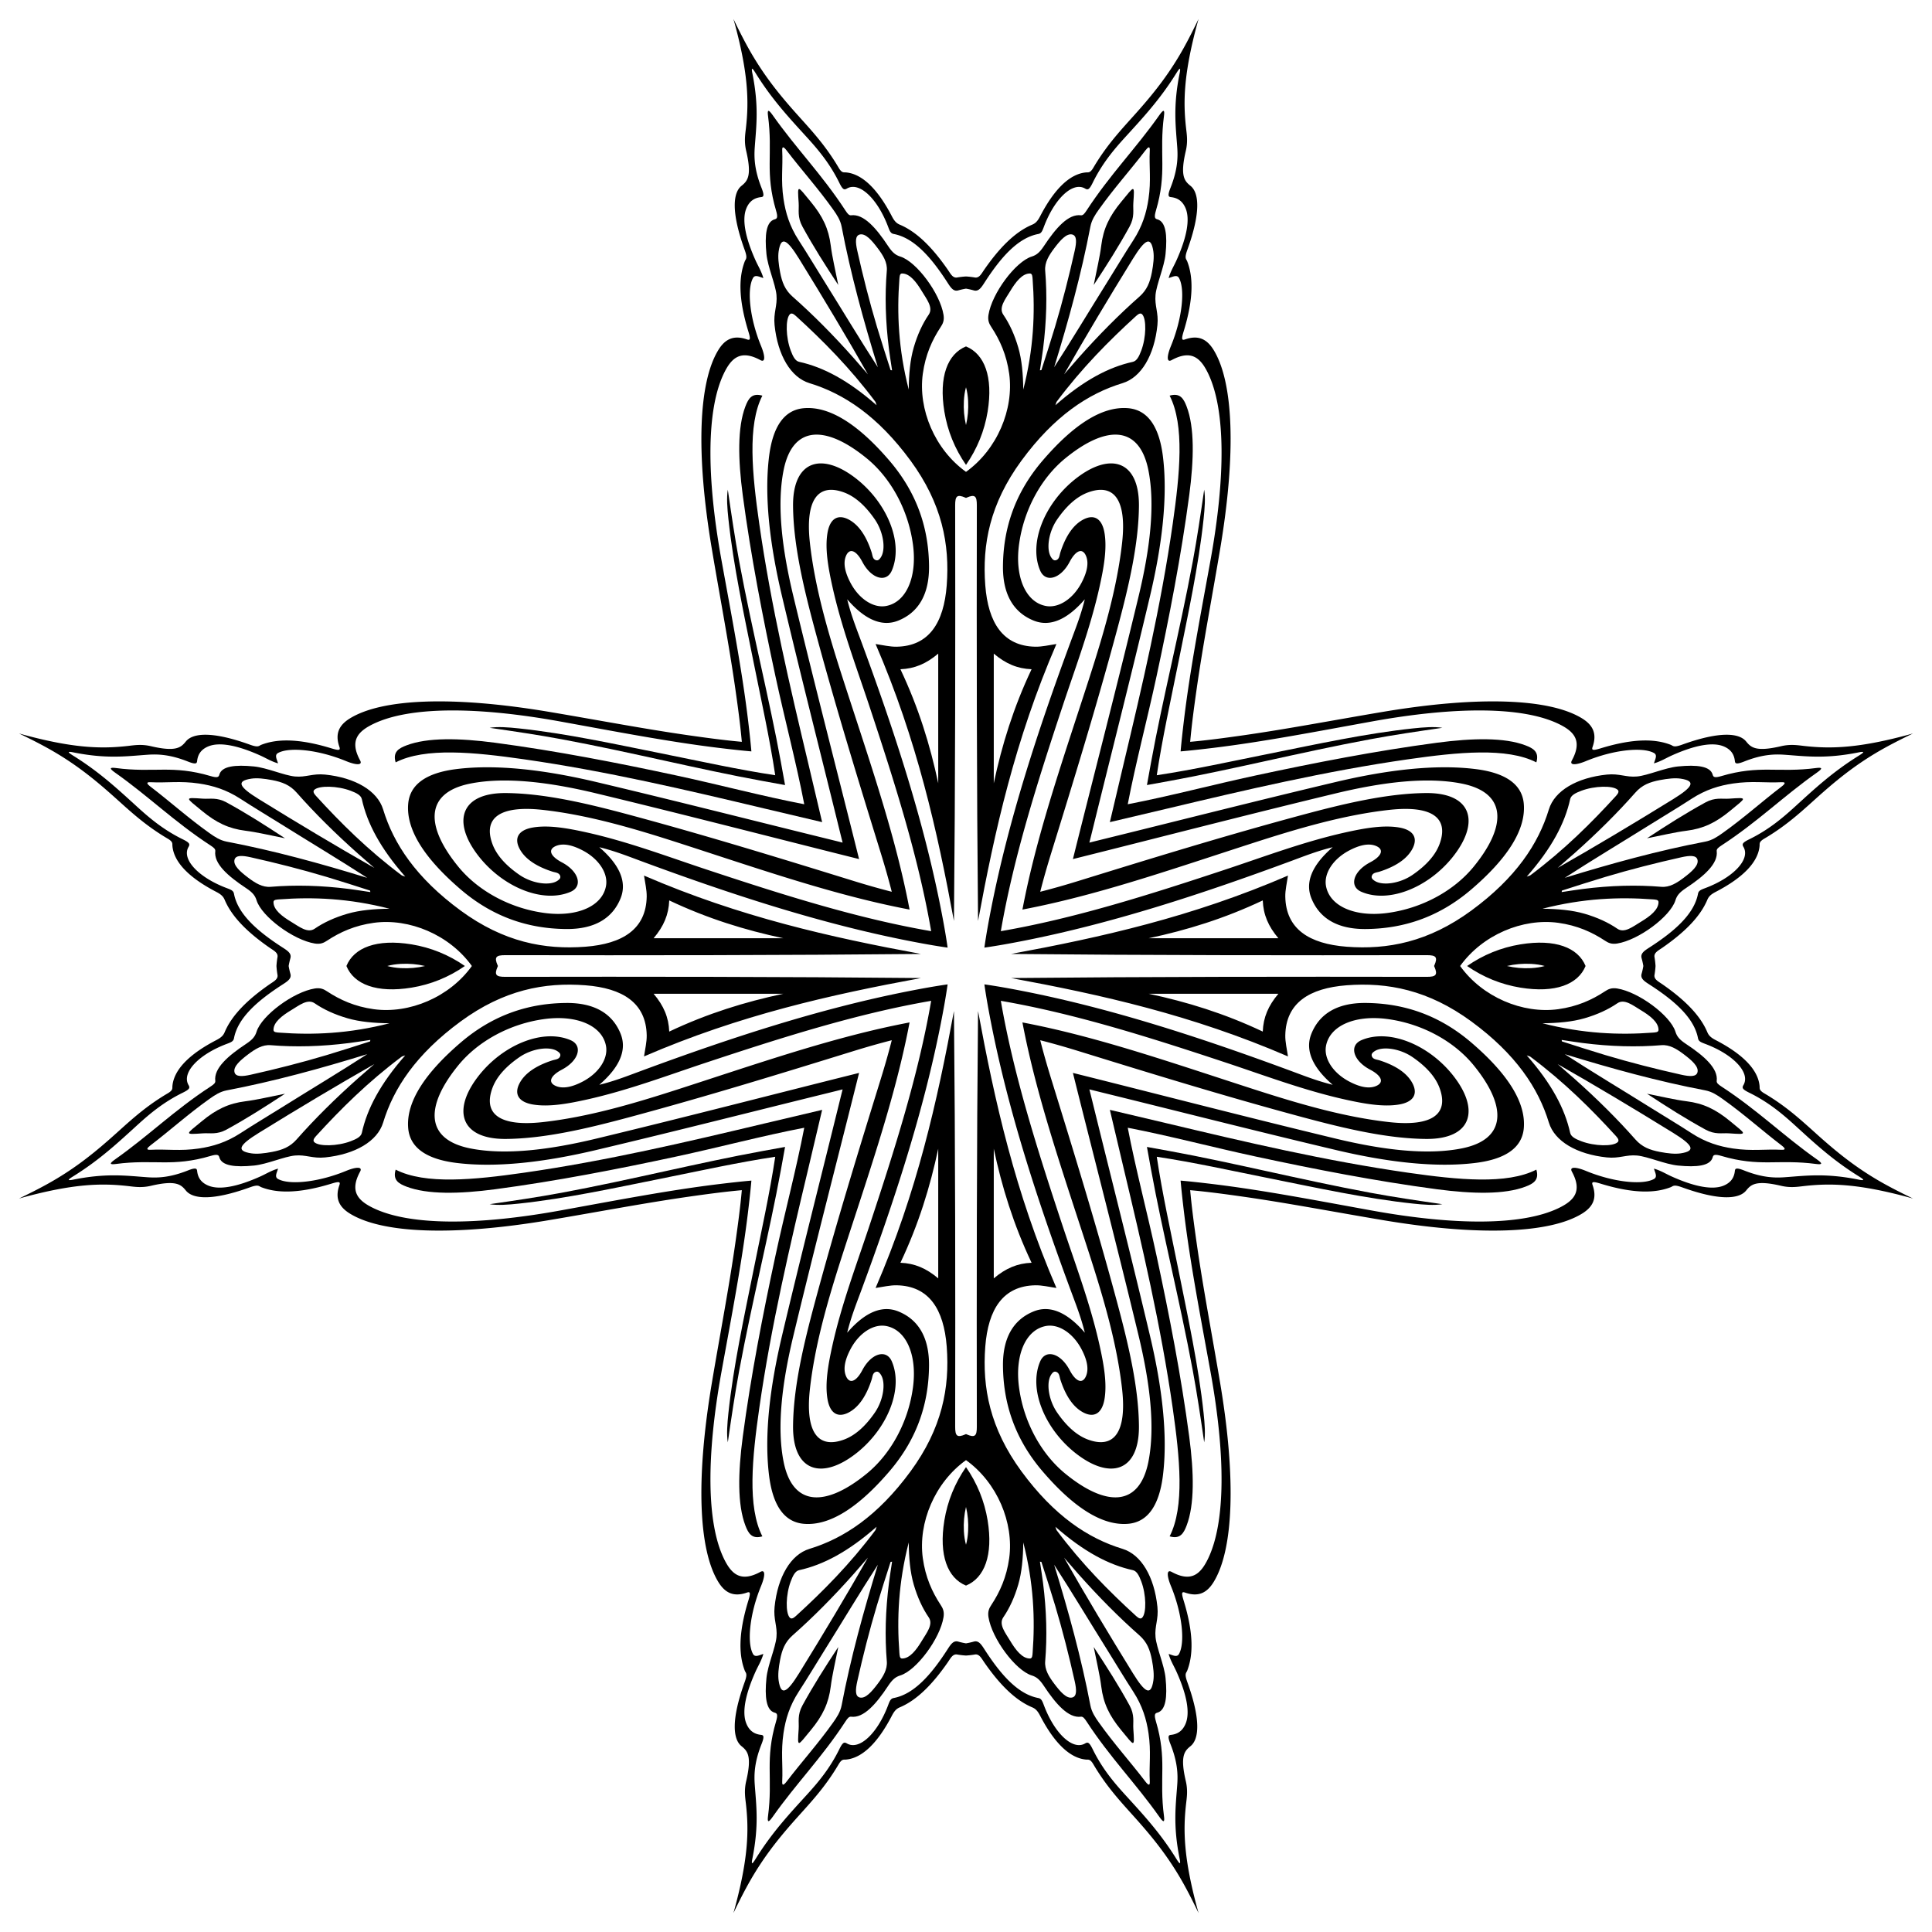
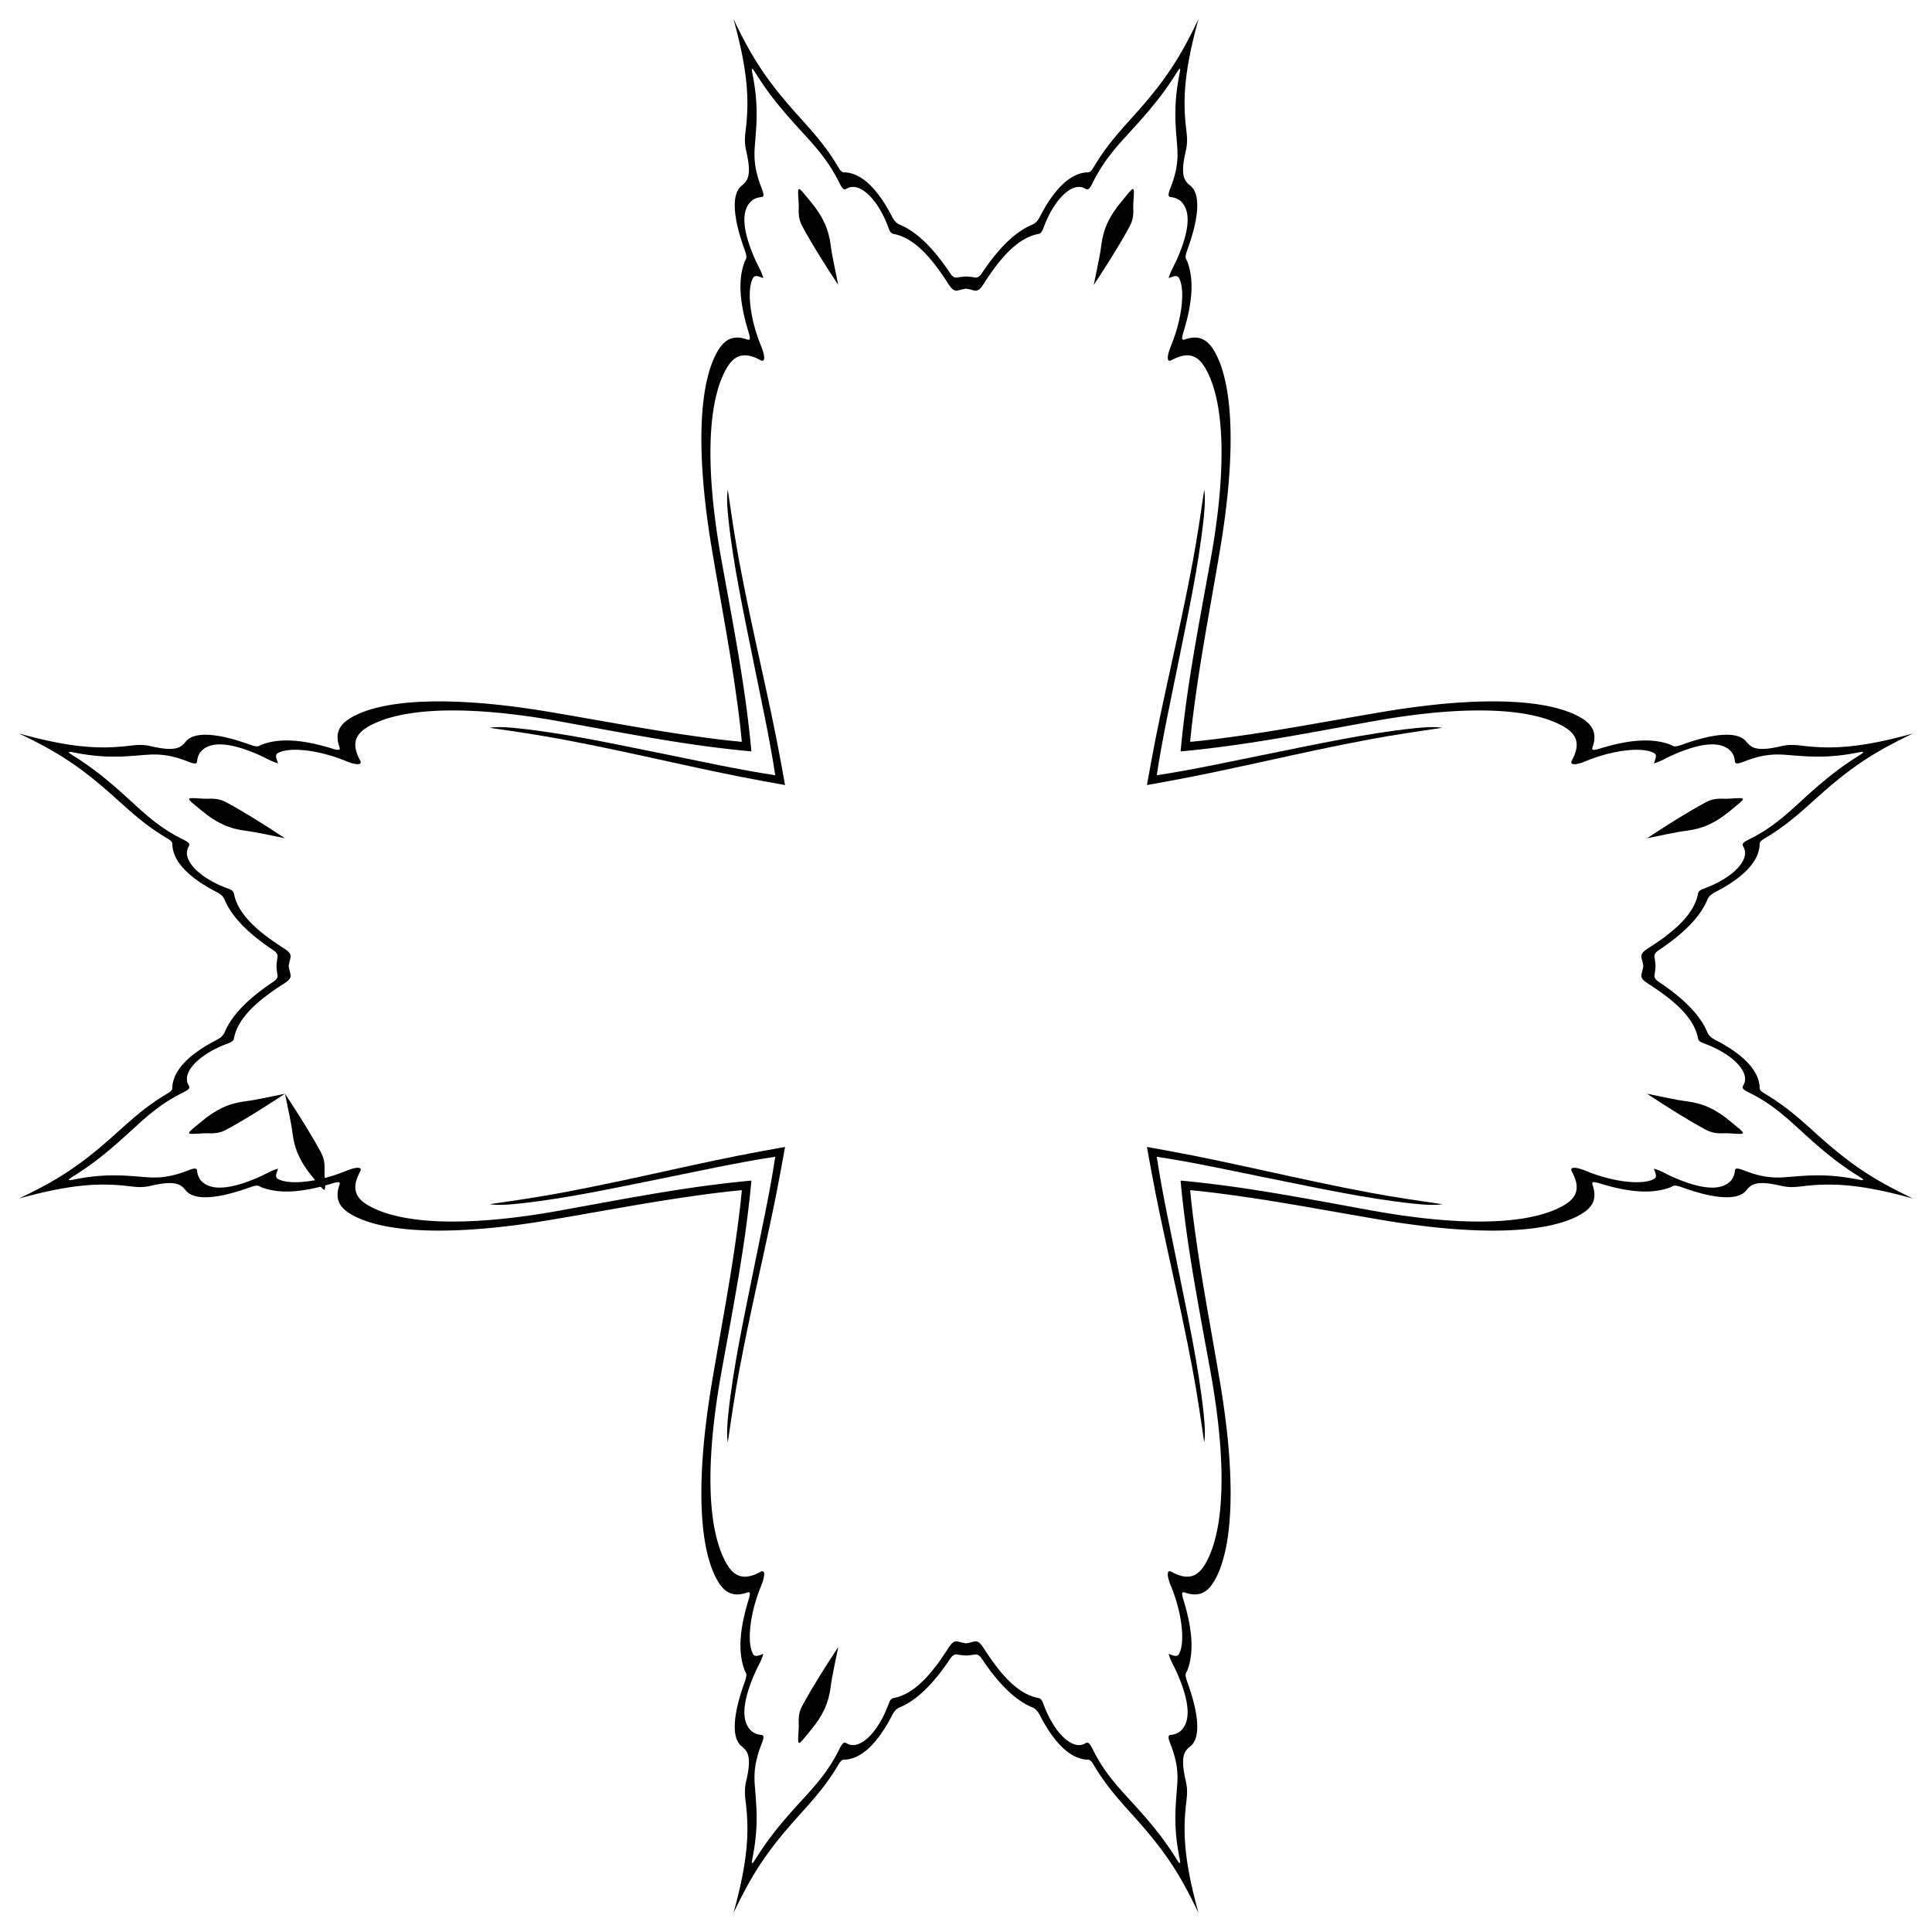
<svg xmlns="http://www.w3.org/2000/svg" viewBox="0 0 1632.099 1632.099">
  <path d="M626.672 626.672c-1.31-14.562-3.334-29.635-5.523-44.974-5.317-37.211-12.896-76.822-19.837-118.128-13.572-80.92-11.262-140.793 5.654-168.103 5.5-8.831 12.638-12.722 24.036-8.737 2.8.98 3.19-.232 1.205-6.683-8.851-28.802-7.862-46.751-3.049-59.238.829-2.135 2.576-2.335-.033-9.551-11.63-32.172-9.927-48.424-2.761-54.245 5.091-4.117 8.98-8.26 3.993-29.557-1.863-7.959-.813-13.983-.207-19.356 2.46-21.87 2.338-45.863-10.534-92.05 4.07 8.479 8.212 16.706 12.43 24.298 11.812 21.241 24.2 36.81 36.775 51.192 13.21 15.106 26.96 28.589 39.66 50.16 2.712 4.601 4.193 3.788 6.066 3.945 13.532 1.172 26.726 13.634 38.857 37.01 2.27 4.376 4.08 6.023 6.72 7.135 14.932 6.295 28.087 20.126 40.462 37.934 2.34 3.372 4.209 7.341 7.953 6.7 2.506-.43 5.01-.72 7.51-.874 2.502.154 5.005.444 7.511.874 3.745.641 5.613-3.328 7.953-6.7 12.376-17.808 25.53-31.639 40.462-37.934 2.64-1.112 4.451-2.759 6.72-7.134 12.132-23.377 25.326-35.84 38.858-37.01 1.872-.158 3.354.655 6.065-3.946 12.7-21.571 26.45-35.054 39.661-50.16 12.575-14.382 24.963-29.95 36.774-51.192 4.219-7.592 8.36-15.82 12.431-24.298-12.872 46.186-12.995 70.18-10.534 92.05.606 5.373 1.655 11.397-.207 19.356-4.988 21.297-1.099 25.44 3.993 29.557 7.165 5.821 8.869 22.073-2.761 54.245-2.61 7.216-.862 7.416-.033 9.551 4.813 12.487 5.802 30.436-3.05 59.238-1.984 6.451-1.593 7.663 1.206 6.683 11.398-3.985 18.535-.094 24.036 8.737 16.916 27.31 19.226 87.183 5.654 168.103-6.941 41.306-14.52 80.917-19.837 118.128-2.19 15.34-4.214 30.412-5.523 44.974 14.562-1.31 29.635-3.334 44.974-5.523 37.21-5.317 76.822-12.896 118.127-19.837 80.92-13.572 140.794-11.262 168.103 5.654 8.832 5.5 12.722 12.638 8.737 24.036-.98 2.8.233 3.19 6.684 1.205 28.802-8.851 46.75-7.862 59.238-3.049 2.135.829 2.334 2.576 9.55-.033 32.173-11.63 48.424-9.927 54.245-2.761 4.118 5.091 8.26 8.98 29.558 3.993 7.958-1.863 13.982-.813 19.356-.207 21.869 2.46 45.863 2.338 92.05-10.534-8.48 4.07-16.706 8.212-24.298 12.43-21.242 11.812-36.81 24.2-51.192 36.775-15.106 13.21-28.59 26.96-50.16 39.66-4.602 2.712-3.789 4.193-3.946 6.066-1.172 13.532-13.633 26.726-37.01 38.857-4.376 2.27-6.023 4.08-7.135 6.72-6.295 14.932-20.126 28.087-37.933 40.462-3.373 2.34-7.342 4.209-6.7 7.953.43 2.506.72 5.01.874 7.51a69.657 69.657 0 01-.875 7.511c-.64 3.745 3.328 5.613 6.7 7.953 17.808 12.376 31.639 25.53 37.934 40.462 1.112 2.64 2.76 4.451 7.135 6.72 23.377 12.132 35.839 25.326 37.01 38.858.157 1.872-.656 3.354 3.946 6.065 21.57 12.7 35.054 26.45 50.16 39.661 14.381 12.575 29.95 24.963 51.192 36.774 7.592 4.219 15.819 8.36 24.298 12.431-46.187-12.872-70.181-12.995-92.05-10.534-5.374.606-11.398 1.655-19.356-.207-21.298-4.988-25.44-1.099-29.558 3.993-5.82 7.165-22.072 8.869-54.245-2.761-7.216-2.61-7.415-.862-9.55-.033-12.487 4.813-30.436 5.802-59.238-3.05-6.452-1.984-7.663-1.593-6.684 1.206 3.985 11.398.095 18.535-8.737 24.036-27.31 16.916-87.182 19.226-168.103 5.654-41.305-6.941-80.916-14.52-118.127-19.837-15.34-2.19-30.412-4.214-44.974-5.523 1.31 14.562 3.334 29.635 5.523 44.974 5.317 37.21 12.896 76.822 19.837 118.127 13.572 80.92 11.262 140.794-5.654 168.103-5.5 8.832-12.638 12.722-24.036 8.737-2.8-.98-3.19.233-1.206 6.684 8.852 28.802 7.863 46.75 3.05 59.238-.83 2.135-2.576 2.334.033 9.55 11.63 32.173 9.926 48.424 2.761 54.245-5.092 4.118-8.98 8.26-3.993 29.558 1.862 7.958.813 13.982.207 19.356-2.46 21.869-2.338 45.863 10.534 92.05-4.07-8.48-8.212-16.706-12.43-24.298-11.812-21.242-24.2-36.81-36.775-51.192-13.21-15.106-26.96-28.59-39.661-50.16-2.71-4.602-4.193-3.789-6.065-3.946-13.532-1.172-26.726-13.633-38.857-37.01-2.27-4.376-4.08-6.023-6.72-7.135-14.932-6.295-28.087-20.126-40.463-37.933-2.34-3.373-4.208-7.342-7.953-6.7-2.506.43-5.01.72-7.51.874a69.66 69.66 0 01-7.51-.875c-3.745-.64-5.613 3.328-7.954 6.7-12.375 17.808-25.53 31.639-40.461 37.934-2.641 1.112-4.451 2.76-6.721 7.135-12.131 23.377-25.325 35.839-38.857 37.01-1.873.157-3.354-.656-6.065 3.946-12.7 21.57-26.45 35.054-39.661 50.16-12.575 14.381-24.963 29.95-36.774 51.192-4.22 7.592-8.361 15.819-12.431 24.298 12.872-46.187 12.995-70.181 10.534-92.05-.606-5.374-1.656-11.398.207-19.356 4.987-21.298 1.098-25.44-3.993-29.558-7.166-5.82-8.87-22.072 2.76-54.245 2.61-7.216.863-7.415.034-9.55-4.813-12.487-5.802-30.436 3.05-59.238 1.983-6.452 1.593-7.663-1.206-6.684-11.398 3.985-18.535.095-24.036-8.737-16.916-27.31-19.226-87.182-5.655-168.103 6.941-41.305 14.52-80.916 19.837-118.127 2.19-15.34 4.215-30.412 5.524-44.974-14.562 1.31-29.635 3.334-44.974 5.523-37.211 5.317-76.822 12.896-118.128 19.837-80.92 13.572-140.793 11.262-168.103-5.654-8.831-5.5-12.722-12.638-8.737-24.036.98-2.8-.232-3.19-6.683-1.206-28.802 8.852-46.751 7.863-59.238 3.05-2.135-.83-2.335-2.576-9.551.033-32.172 11.63-48.424 9.926-54.245 2.761-4.117-5.092-8.26-8.98-29.557-3.993-7.959 1.862-13.983.813-19.356.207-21.87-2.46-45.863-2.338-92.05 10.534 8.479-4.07 16.706-8.212 24.298-12.43 21.241-11.812 36.81-24.2 51.192-36.775 15.106-13.21 28.589-26.96 50.16-39.661 4.601-2.71 3.788-4.193 3.945-6.065 1.172-13.532 13.634-26.726 37.01-38.857 4.376-2.27 6.023-4.08 7.135-6.72 6.295-14.932 20.126-28.087 37.934-40.463 3.372-2.34 7.341-4.208 6.7-7.953-.43-2.506-.72-5.01-.874-7.51.154-2.501.444-5.004.874-7.51.641-3.745-3.328-5.613-6.7-7.954-17.808-12.375-31.639-25.53-37.934-40.461-1.112-2.641-2.759-4.451-7.134-6.721-23.377-12.131-35.84-25.325-37.01-38.857-.158-1.873.655-3.354-3.946-6.065-21.571-12.7-35.054-26.45-50.16-39.661-14.382-12.575-29.95-24.963-51.192-36.774-7.592-4.22-15.82-8.361-24.298-12.431 46.186 12.872 70.18 12.995 92.05 10.534 5.373-.606 11.397-1.656 19.356.207 21.297 4.987 25.44 1.098 29.557-3.993 5.821-7.166 22.073-8.87 54.245 2.76 7.216 2.61 7.416.863 9.551.034 12.487-4.813 30.436-5.802 59.238 3.05 6.451 1.983 7.663 1.593 6.683-1.206-3.985-11.398-.094-18.535 8.737-24.036 27.31-16.916 87.183-19.226 168.103-5.655 41.306 6.941 80.917 14.52 118.128 19.837 15.34 2.19 30.412 4.214 44.974 5.524zM816.05 243.847a60.424 60.424 0 00-6.571 1.471c-4.1 1.16-6.363-2.41-9.17-6.765-13.717-21.269-28.178-37.64-45.302-40.888-2.47-.468-3.3-2.185-4.638-5.786-8.905-23.89-24.335-38.678-34.857-32.636-2.3 1.33-3.521 1.202-6.456-4.779-7.935-16.161-17.558-27.661-27.342-38.409-14.695-16.134-29.131-31.5-42.927-53.556-2.171-3.474-4.578-7.403-3.234-.716 5.695 28.31 3.322 44.661 2.036 62.798-.623 8.823-.227 19.097 5.726 34.12 2.838 7.16 1.438 7.615-.52 7.839-5.332.613-9.714 3.147-12.343 9.637-3.624 9.01-1.203 23.796 7.901 43.97 2.147 4.749 4.98 9.208 6.506 14.747-3.6-1.062-6.99-3.145-8.733-.032-5.297 9.562-2.803 34.102 6.822 57.475 3.452 8.377 3.78 14.25-.616 11.866-16.858-9.159-24.629-1.608-30.885 11.406-14.646 30.62-14.738 87.013-1.968 157.538 8.555 47.167 17.224 92.04 22.33 134.17 1.12 9.255 2.165 18.434 2.952 27.444-9.01-.787-18.19-1.833-27.443-2.952-42.13-5.106-87.004-13.775-134.17-22.33-70.526-12.77-126.919-12.678-157.54 1.968-13.013 6.256-20.564 14.026-11.404 30.885 2.383 4.396-3.49 4.068-11.867.616-23.373-9.625-47.913-12.12-57.475-6.822-3.113 1.744-1.03 5.133.032 8.733-5.54-1.527-9.998-4.36-14.747-6.506-20.174-9.104-34.96-11.525-43.97-7.902-6.49 2.63-9.024 7.011-9.637 12.343-.224 1.958-.679 3.359-7.84.52-15.022-5.952-25.296-6.348-34.12-5.726-18.136 1.287-34.488 3.66-62.797-2.035-6.687-1.345-2.757 1.062.716 3.234 22.055 13.795 37.423 28.232 53.557 42.926 10.747 9.785 22.247 19.408 38.409 27.343 5.98 2.935 6.109 4.156 4.779 6.456-6.043 10.522 8.745 25.952 32.635 34.856 3.6 1.34 5.318 2.168 5.786 4.64 3.249 17.123 19.62 31.584 40.888 45.3 4.356 2.808 7.924 5.071 6.765 9.17a60.4 60.4 0 00-1.47 6.571 60.42 60.42 0 001.47 6.571c1.16 4.1-2.41 6.363-6.765 9.17-21.269 13.717-37.639 28.178-40.888 45.302-.468 2.471-2.185 3.3-5.786 4.639-23.89 8.904-38.678 24.334-32.635 34.856 1.33 2.3 1.2 3.521-4.78 6.456-16.161 7.935-27.661 17.558-38.408 27.343-16.134 14.694-31.502 29.13-53.557 42.926-3.473 2.172-7.403 4.579-.716 3.234 28.31-5.695 44.661-3.322 62.798-2.035 8.823.622 19.097.226 34.12-5.727 7.16-2.838 7.615-1.437 7.839.521.613 5.332 3.148 9.713 9.637 12.343 9.01 3.623 23.796 1.202 43.97-7.902 4.749-2.147 9.208-4.98 14.747-6.506-1.062 3.6-3.145 6.99-.032 8.733 9.562 5.298 34.102 2.803 57.475-6.822 8.377-3.452 14.25-3.78 11.867.616-9.16 16.859-1.61 24.629 11.405 30.885 30.62 14.646 87.013 14.739 157.539 1.968 47.166-8.555 92.04-17.224 134.17-22.33 9.254-1.119 18.433-2.164 27.443-2.952-.787 9.01-1.833 18.19-2.952 27.444-5.106 42.13-13.775 87.004-22.33 134.17-12.77 70.525-12.678 126.918 1.968 157.538 6.256 13.015 14.027 20.565 30.885 11.406 4.396-2.383 4.068 3.49.616 11.867-9.625 23.372-12.12 47.913-6.822 57.474 1.744 3.113 5.133 1.03 8.733-.032-1.526 5.54-4.36 9.999-6.506 14.747-9.104 20.174-11.525 34.96-7.901 43.97 2.629 6.49 7.01 9.024 12.342 9.637 1.959.224 3.359.679.521 7.84-5.953 15.023-6.349 25.296-5.726 34.12 1.286 18.136 3.659 34.488-2.036 62.797-1.344 6.688 1.063 2.758 3.234-.716 13.796-22.055 28.232-37.422 42.926-53.556 9.785-10.748 19.408-22.247 27.343-38.41 2.935-5.98 4.156-6.109 6.456-4.778 10.522 6.042 25.952-8.746 34.857-32.636 1.339-3.6 2.167-5.318 4.638-5.786 17.124-3.249 31.585-19.62 45.302-40.888 2.807-4.356 5.07-7.924 9.17-6.765a60.4 60.4 0 006.57 1.471 60.397 60.397 0 006.572-1.47c4.1-1.16 6.362 2.408 9.17 6.764 13.716 21.269 28.177 37.64 45.301 40.888 2.471.468 3.3 2.185 4.639 5.786 8.904 23.89 24.334 38.678 34.856 32.636 2.3-1.33 3.521-1.201 6.456 4.779 7.935 16.162 17.559 27.661 27.343 38.409 14.695 16.134 29.13 31.5 42.926 53.556 2.172 3.474 4.579 7.404 3.234.716-5.695-28.309-3.322-44.66-2.035-62.797.622-8.824.226-19.098-5.727-34.12-2.838-7.161-1.437-7.616.521-7.84 5.332-.613 9.714-3.147 12.343-9.637 3.623-9.01 1.202-23.796-7.902-43.97-2.146-4.748-4.98-9.208-6.506-14.747 3.6 1.062 6.99 3.145 8.734.032 5.297-9.562 2.802-34.102-6.823-57.474-3.451-8.378-3.78-14.25.616-11.867 16.859 9.16 24.63 1.609 30.885-11.406 14.646-30.62 14.739-87.013 1.968-157.538-8.555-47.166-17.223-92.04-22.33-134.17-1.119-9.254-2.164-18.434-2.952-27.444 9.01.788 18.19 1.833 27.444 2.953 42.13 5.105 87.004 13.774 134.17 22.329 70.526 12.77 126.918 12.678 157.539-1.968 13.014-6.256 20.564-14.026 11.405-30.885-2.383-4.396 3.49-4.068 11.867-.616 23.372 9.625 47.913 12.12 57.474 6.822 3.113-1.744 1.03-5.133-.032-8.733 5.54 1.527 9.999 4.36 14.747 6.506 20.174 9.104 34.96 11.525 43.97 7.902 6.49-2.63 9.024-7.011 9.637-12.343.224-1.958.679-3.359 7.84-.52 15.023 5.952 25.296 6.348 34.12 5.726 18.136-1.287 34.488-3.66 62.797 2.035 6.688 1.345 2.758-1.062-.716-3.234-22.055-13.795-37.422-28.232-53.556-42.926-10.748-9.785-22.247-19.408-38.41-27.343-5.98-2.935-6.109-4.156-4.778-6.456 6.043-10.522-8.746-25.952-32.636-34.856-3.6-1.34-5.318-2.168-5.786-4.64-3.249-17.123-19.619-31.584-40.888-45.3-4.355-2.808-7.924-5.07-6.765-9.17a60.397 60.397 0 001.471-6.572 60.4 60.4 0 00-1.47-6.57c-1.16-4.1 2.409-6.363 6.764-9.17 21.27-13.717 37.64-28.178 40.888-45.302.468-2.47 2.186-3.3 5.786-4.639 23.89-8.904 38.678-24.334 32.636-34.856-1.33-2.3-1.201-3.521 4.779-6.456 16.162-7.935 27.661-17.558 38.409-27.343 16.134-14.694 31.501-29.13 53.556-42.926 3.474-2.172 7.404-4.579.716-3.234-28.309 5.695-44.66 3.322-62.797 2.035-8.824-.622-19.097-.226-34.12 5.727-7.161 2.838-7.616 1.437-7.84-.52-.613-5.333-3.147-9.714-9.637-12.344-9.01-3.623-23.796-1.202-43.97 7.902-4.748 2.147-9.207 4.98-14.747 6.506 1.062-3.6 3.145-6.99.032-8.733-9.561-5.298-34.102-2.803-57.474 6.822-8.378 3.452-14.25 3.78-11.867-.616 9.16-16.859 1.609-24.629-11.405-30.885-30.62-14.646-87.013-14.738-157.54-1.968-47.165 8.555-92.04 17.224-134.17 22.33-9.253 1.119-18.433 2.164-27.443 2.952.788-9.01 1.833-18.19 2.953-27.443 5.106-42.13 13.774-87.004 22.33-134.17 12.77-70.526 12.678-126.919-1.969-157.54-6.256-13.013-14.026-20.564-30.885-11.405-4.396 2.384-4.067-3.489-.616-11.866 9.625-23.373 12.12-47.913 6.823-57.475-1.745-3.113-5.134-1.03-8.734.032 1.527-5.54 4.36-9.998 6.506-14.747 9.104-20.174 11.526-34.96 7.902-43.97-2.63-6.49-7.011-9.024-12.343-9.637-1.958-.224-3.358-.679-.52-7.84 5.952-15.022 6.348-25.296 5.726-34.12-1.287-18.136-3.66-34.488 2.035-62.797 1.345-6.687-1.062-2.758-3.234.716-13.795 22.055-28.231 37.422-42.926 53.556-9.784 10.748-19.408 22.247-27.343 38.41-2.935 5.98-4.156 6.109-6.456 4.778-10.522-6.042-25.952 8.746-34.856 32.636-1.34 3.6-2.168 5.318-4.639 5.786-17.124 3.249-31.585 19.62-45.301 40.888-2.808 4.356-5.07 7.924-9.17 6.765a60.42 60.42 0 00-6.571-1.47z" />
-   <path d="M1211.472 816.05l.153-.345c3.217-7.28 1.403-8.821-6.397-8.811-117.112.195-234.121.132-351.15-1.025 76.042-14.044 152.962-31.197 233.97-66.202-.913 6.184-2.358 12.175-2.27 17.759.489 27.453 20.295 39.898 51.807 42.338 34.637 2.64 68.976-3.902 105.335-30.521 37.772-27.726 56.701-56.482 65.523-85.467 4.82-15.792 23.575-26.81 49.024-29.438 10.587-1.077 16.2 2.472 25.49 1.606 9.151-.872 23.549-7.368 34.568-8.47 16.046-1.585 27.357-.281 29.316 7.015.527 1.978 1.63 2.816 7.506 1.067 15.72-4.678 28.102-5.423 39.586-5.366 12.71.065 24.71.684 40.163-1.377 5.77-.769 5.58.488.76 3.883-28.3 19.926-49.918 41.514-80.614 61.525-2.755 1.795-4.226 3.07-4.009 4.78 1.324 10.478-10.44 20.965-25.987 31.235-5.572 3.681-7.645 6.322-8.907 10.377-4.28 13.635-31.112 33.58-49.274 36.464-4.886.764-7.618-.698-10.272-2.447-10.897-7.18-23.372-12.844-39.467-15.07-30.026-4.093-63.97 10.162-82.85 36.49 18.88 26.328 52.824 40.582 82.85 36.489 16.095-2.226 28.57-7.89 39.467-15.07 2.654-1.749 5.386-3.21 10.272-2.447 18.162 2.885 44.995 22.83 49.274 36.465 1.262 4.054 3.335 6.695 8.907 10.376 15.547 10.27 27.31 20.758 25.987 31.235-.217 1.71 1.254 2.985 4.01 4.78 30.695 20.012 52.312 41.6 80.614 61.526 4.82 3.394 5.008 4.65-.761 3.882-15.452-2.06-27.453-1.441-40.163-1.376-11.484.056-23.865-.688-39.586-5.367-5.876-1.748-6.98-.91-7.506 1.068-1.96 7.295-13.27 8.6-29.316 7.014-11.019-1.102-25.417-7.597-34.568-8.47-9.29-.866-14.903 2.684-25.49 1.606-25.45-2.628-44.204-13.646-49.024-29.437-8.822-28.986-27.75-57.742-65.522-85.467-36.36-26.62-70.699-33.162-105.336-30.522-31.512 2.44-51.318 14.886-51.807 42.339-.088 5.584 1.357 11.575 2.27 17.758-81.008-35.005-157.928-52.157-233.97-66.202 117.029-1.156 234.038-1.22 351.15-1.024 7.8.01 9.614-1.53 6.397-8.811l-.153-.345zM816.05 1211.472l.344.153c7.281 3.217 8.822 1.403 8.812-6.397-.195-117.112-.133-234.121 1.024-351.15 14.045 76.042 31.197 152.962 66.202 233.97-6.184-.913-12.175-2.358-17.758-2.27-27.453.489-39.899 20.295-42.339 51.807-2.64 34.637 3.902 68.976 30.522 105.335 27.725 37.772 56.481 56.701 85.467 65.523 15.79 4.82 26.81 23.575 29.437 49.024 1.077 10.587-2.472 16.2-1.605 25.49.872 9.151 7.367 23.549 8.47 34.568 1.584 16.046.28 27.357-7.016 29.316-1.978.527-2.816 1.63-1.067 7.506 4.679 15.72 5.423 28.102 5.367 39.586-.065 12.71-.685 24.71 1.376 40.163.769 5.77-.488 5.58-3.882.76-19.927-28.3-41.514-49.918-61.525-80.614-1.796-2.755-3.072-4.226-4.782-4.009-10.476 1.324-20.963-10.44-31.234-25.987-3.68-5.572-6.322-7.645-10.377-8.907-13.635-4.28-33.58-31.112-36.464-49.274-.763-4.886.698-7.618 2.448-10.272 7.179-10.897 12.843-23.372 15.068-39.467 4.094-30.026-10.16-63.97-36.488-82.85-26.328 18.88-40.583 52.824-36.49 82.85 2.226 16.095 7.89 28.57 15.07 39.467 1.749 2.654 3.21 5.386 2.447 10.272-2.884 18.162-22.83 44.995-36.464 49.274-4.055 1.262-6.696 3.335-10.377 8.907-10.27 15.547-20.757 27.31-31.234 25.987-1.71-.217-2.986 1.254-4.781 4.01-20.011 30.695-41.6 52.312-61.525 80.614-3.395 4.82-4.652 5.008-3.883-.761 2.06-15.452 1.442-27.453 1.376-40.163-.056-11.484.688-23.865 5.367-39.586 1.749-5.876.911-6.98-1.067-7.506-7.296-1.96-8.6-13.27-7.015-29.316 1.102-11.019 7.598-25.417 8.47-34.568.866-9.29-2.683-14.903-1.606-25.49 2.628-25.45 13.646-44.204 29.437-49.024 28.986-8.822 57.742-27.75 85.467-65.522 26.62-36.36 33.163-70.699 30.522-105.336-2.44-31.512-14.886-51.318-42.338-51.807-5.584-.088-11.575 1.357-17.76 2.27 35.006-81.008 52.159-157.928 66.203-233.97 1.157 117.029 1.22 234.038 1.024 351.15-.01 7.8 1.531 9.614 8.812 6.397l.345-.153zM420.627 816.05c-.05.115-.102.23-.153.344-3.217 7.281-1.402 8.822 6.398 8.812 117.112-.195 234.12-.133 351.15 1.024-76.042 14.045-152.963 31.197-233.97 66.202.913-6.184 2.358-12.175 2.27-17.758-.49-27.453-20.295-39.899-51.808-42.339-34.636-2.64-68.976 3.902-105.335 30.522-37.772 27.725-56.7 56.481-65.522 85.467-4.82 15.79-23.575 26.81-49.024 29.437-10.588 1.077-16.2-2.472-25.49-1.605-9.152.872-23.55 7.367-34.568 8.47-16.047 1.584-27.357.28-29.316-7.016-.527-1.978-1.63-2.816-7.507-1.067-15.72 4.679-28.102 5.423-39.585 5.367-12.71-.065-24.711-.685-40.164 1.376-5.769.769-5.58-.488-.76-3.882 28.301-19.927 49.919-41.514 80.614-61.525 2.756-1.796 4.227-3.072 4.01-4.782-1.324-10.476 10.44-20.963 25.987-31.234 5.571-3.68 7.644-6.322 8.906-10.377 4.28-13.635 31.112-33.58 49.275-36.464 4.886-.763 7.618.698 10.272 2.448 10.896 7.179 23.372 12.843 39.467 15.068 30.026 4.094 63.97-10.16 82.849-36.488-18.879-26.328-52.823-40.583-82.85-36.49-16.094 2.226-28.57 7.89-39.466 15.07-2.654 1.749-5.386 3.21-10.272 2.447-18.163-2.884-44.995-22.83-49.275-36.464-1.262-4.055-3.335-6.696-8.906-10.377-15.547-10.27-27.311-20.757-25.988-31.234.218-1.71-1.253-2.986-4.01-4.781-30.694-20.011-52.312-41.6-80.613-61.525-4.82-3.395-5.009-4.652.76-3.883 15.453 2.06 27.454 1.442 40.164 1.376 11.483-.056 23.865.688 39.585 5.367 5.877 1.749 6.98.911 7.507-1.067 1.959-7.296 13.27-8.6 29.316-7.015 11.019 1.102 25.416 7.598 34.567 8.47 9.29.866 14.903-2.683 25.49-1.606 25.45 2.628 44.205 13.646 49.025 29.437 8.821 28.986 27.75 57.742 65.522 85.467 36.36 26.62 70.698 33.163 105.335 30.522 31.513-2.44 51.318-14.886 51.807-42.338.089-5.584-1.356-11.575-2.27-17.76 81.009 35.006 157.929 52.159 233.971 66.203-117.03 1.157-234.038 1.22-351.15 1.024-7.8-.01-9.615 1.531-6.397 8.812l.152.345zM816.05 420.627l-.345-.153c-7.28-3.217-8.821-1.402-8.811 6.398.195 117.112.132 234.12-1.025 351.15-14.044-76.042-31.197-152.963-66.202-233.97 6.184.913 12.175 2.358 17.759 2.27 27.453-.49 39.898-20.295 42.338-51.808 2.64-34.636-3.902-68.976-30.521-105.335-27.726-37.772-56.482-56.7-85.467-65.522-15.792-4.82-26.81-23.575-29.438-49.024-1.077-10.588 2.472-16.2 1.606-25.49-.872-9.152-7.368-23.55-8.47-34.568-1.585-16.047-.281-27.357 7.015-29.316 1.978-.527 2.816-1.63 1.067-7.507-4.678-15.72-5.423-28.102-5.366-39.585.065-12.71.684-24.711-1.377-40.164-.769-5.769.488-5.58 3.883-.76 19.926 28.301 41.514 49.919 61.525 80.614 1.795 2.756 3.07 4.227 4.78 4.01 10.478-1.324 20.965 10.44 31.235 25.987 3.681 5.571 6.322 7.644 10.377 8.906 13.635 4.28 33.58 31.112 36.464 49.275.764 4.886-.698 7.618-2.447 10.272-7.18 10.896-12.844 23.372-15.07 39.467-4.093 30.026 10.162 63.97 36.49 82.849 26.328-18.879 40.582-52.823 36.489-82.85-2.226-16.094-7.89-28.57-15.07-39.466-1.749-2.654-3.21-5.386-2.447-10.272 2.885-18.163 22.83-44.995 36.465-49.275 4.054-1.262 6.695-3.335 10.376-8.906 10.27-15.547 20.758-27.311 31.235-25.988 1.71.218 2.985-1.253 4.78-4.01 20.012-30.694 41.6-52.312 61.526-80.613 3.394-4.82 4.65-5.009 3.882.76-2.06 15.453-1.441 27.454-1.376 40.164.056 11.483-.688 23.865-5.367 39.585-1.748 5.877-.91 6.98 1.068 7.507 7.295 1.959 8.6 13.27 7.014 29.316-1.102 11.019-7.597 25.416-8.47 34.567-.866 9.29 2.684 14.903 1.606 25.49-2.628 25.45-13.646 44.205-29.437 49.025-28.986 8.821-57.742 27.75-85.467 65.522-26.62 36.36-33.162 70.698-30.522 105.335 2.44 31.513 14.886 51.318 42.339 51.807 5.584.089 11.575-1.356 17.758-2.27-35.005 81.009-52.157 157.929-66.202 233.971-1.156-117.03-1.22-234.038-1.024-351.15.01-7.8-1.53-9.615-8.811-6.397l-.345.152zm423.316 395.423c13.662-9.47 28.684-15.581 45.057-18.281 29.431-4.8 48.673 2.714 55.03 18.28-6.357 15.568-25.598 23.082-55.03 18.281-16.373-2.7-31.395-8.812-45.057-18.28zM816.05 1239.366c9.469 13.662 15.58 28.684 18.28 45.057 4.8 29.431-2.713 48.673-18.28 55.03-15.567-6.357-23.081-25.598-18.281-55.03 2.7-16.373 8.812-31.395 18.28-45.057zM392.734 816.05c-13.662 9.469-28.685 15.58-45.058 18.28-29.431 4.8-48.673-2.713-55.03-18.28 6.357-15.567 25.599-23.081 55.03-18.281 16.373 2.7 31.396 8.812 45.058 18.28zM816.05 392.734c-9.47-13.662-15.581-28.685-18.281-45.058-4.8-29.431 2.714-48.673 18.28-55.03 15.568 6.357 23.082 25.599 18.281 55.03-2.7 16.373-8.812 31.396-18.28 45.058zm0-65.572c-.948 3.377-1.555 7.217-1.793 11.506-.375 7.025.242 13.882 1.793 20.398 1.55-6.516 2.167-13.373 1.792-20.398-.237-4.289-.844-8.129-1.792-11.506zm488.887 488.888c-3.377-.948-7.217-1.555-11.506-1.793-7.025-.375-13.881.242-20.397 1.793 6.516 1.55 13.372 2.167 20.397 1.792 4.289-.237 8.13-.844 11.506-1.792zM816.05 1304.937c.948-3.377 1.555-7.217 1.792-11.506.375-7.025-.241-13.881-1.792-20.397-1.551 6.516-2.168 13.372-1.793 20.397.238 4.289.845 8.13 1.793 11.506zM327.162 816.05c3.377.948 7.217 1.555 11.506 1.792 7.025.375 13.882-.241 20.398-1.792-6.516-1.551-13.373-2.168-20.398-1.793-4.289.238-8.129.845-11.506 1.793zm414.41-505.82c-12.072-39.148-23.017-79.013-30.586-118.729-1.09-5.699-4.088-10.164-7.164-14.495-12.909-18.163-26.325-32.91-39.229-49.802-2.472-3.234-3.995-3.994-3.805-.127.7 14.073-1.262 25.073 1.091 40.97 1.734 11.657 5.125 23.074 12.937 35.089 7.277 11.183 14.294 22.963 21.313 34.192 15.58 24.926 30.314 49.563 45.442 72.901zM310.228 890.527c-39.147 12.071-79.012 23.016-118.728 30.586-5.699 1.09-10.164 4.087-14.495 7.163-18.163 12.91-32.91 26.325-49.802 39.229-3.234 2.472-3.994 3.996-.127 3.805 14.073-.7 25.073 1.262 40.97-1.091 11.657-1.734 23.074-5.125 35.089-12.937 11.183-7.277 22.963-14.293 34.192-21.313 24.926-15.58 49.563-30.314 72.901-45.442zm580.299 431.342c12.071 39.147 23.016 79.012 30.586 118.728 1.09 5.7 4.087 10.165 7.163 14.496 12.91 18.162 26.325 32.91 39.229 49.8 2.472 3.235 3.996 3.995 3.805.128-.7-14.072 1.262-25.073-1.091-40.97-1.734-11.657-5.125-23.074-12.937-35.089-7.277-11.183-14.293-22.963-21.313-34.192-15.58-24.926-30.314-49.563-45.442-72.901zm431.342-580.298c39.147-12.072 79.012-23.017 118.728-30.586 5.7-1.09 10.165-4.088 14.496-7.164 18.162-12.909 32.91-26.325 49.8-39.229 3.235-2.472 3.995-3.995.128-3.805-14.072.7-25.073-1.262-40.97 1.091-11.657 1.734-23.074 5.125-35.089 12.937-11.183 7.277-22.963 14.294-34.192 21.313-24.926 15.58-49.563 30.314-72.901 45.442zm-385.9-504.244c7.02-11.23 14.036-23.01 21.313-34.192 7.812-12.015 11.203-23.432 12.937-35.088 2.353-15.898.391-26.898 1.091-40.97.19-3.868-1.333-3.108-3.805.127-12.904 16.89-26.32 31.638-39.229 49.8-3.076 4.332-6.074 8.797-7.163 14.496-7.57 39.716-18.514 79.58-30.586 118.728 15.128-23.338 29.863-47.975 45.442-72.9zM237.328 696.13c-11.23-7.02-23.01-14.036-34.192-21.313-12.015-7.812-23.432-11.203-35.088-12.937-15.898-2.353-26.898-.39-40.97-1.09-3.868-.191-3.108 1.332.127 3.804 16.89 12.904 31.638 26.32 49.8 39.23 4.332 3.075 8.797 6.073 14.496 7.163 39.716 7.57 79.58 18.514 118.728 30.585-23.338-15.128-47.975-29.862-72.9-45.442zm458.801 698.642c-7.02 11.23-14.036 23.01-21.313 34.193-7.812 12.014-11.203 23.432-12.937 35.088-2.353 15.897-.39 26.898-1.09 40.97-.191 3.867 1.332 3.107 3.804-.127 12.904-16.891 26.32-31.639 39.23-49.801 3.075-4.331 6.073-8.797 7.163-14.496 7.57-39.716 18.514-79.58 30.585-118.728-15.128 23.338-29.862 47.976-45.442 72.901zm698.642-458.8c11.23 7.019 23.01 14.035 34.193 21.312 12.014 7.812 23.432 11.203 35.088 12.937 15.897 2.353 26.898.391 40.97 1.091 3.867.19 3.107-1.333-.127-3.805-16.891-12.904-31.639-26.32-49.801-39.229-4.331-3.076-8.797-6.074-14.496-7.163-39.716-7.57-79.58-18.514-118.728-30.586 23.338 15.128 47.976 29.863 72.901 45.442zM792.589 661.665V552.16c-10.107 8.553-19.92 12.716-31.94 13.192 15.366 32.452 25.117 64.208 31.94 96.313zM661.666 839.51H552.16c8.553 10.106 12.716 19.919 13.192 31.938 32.452-15.365 64.208-25.115 96.313-31.938zM839.51 970.434v109.504c10.106-8.553 19.919-12.715 31.938-13.191-15.365-32.453-25.115-64.208-31.938-96.313zm130.923-177.845h109.504c-8.553-10.107-12.715-19.92-13.191-31.94-32.453 15.366-64.208 25.117-96.313 31.94zm-98.985-227.236c-12.02-.476-21.832-4.639-31.938-13.192v109.505c6.823-32.106 16.573-63.86 31.938-96.313zM565.353 760.65c-.476 12.02-4.639 21.832-13.192 31.939h109.505c-32.106-6.823-63.86-16.574-96.313-31.94zm195.297 306.097c12.02.475 21.832 4.638 31.939 13.19V970.435c-6.823 32.105-16.574 63.86-31.94 96.313zm306.097-195.298c.475-12.02 4.638-21.832 13.19-31.938H970.435c32.105 6.823 63.86 16.573 96.313 31.938zM733.185 316.244c-18.181-31.96-37.528-64.26-58.086-97.558-10.619-17.184-15.358-19.226-17.32-6.35-.72 4.767-.045 10.89 1.216 17.53 1.63 8.562 4.103 15.03 10.59 20.751 17.036 15.013 34.378 32.47 51.545 51.793 4.044 4.555 8.022 9.302 12.055 13.834zm-416.941 582.67c-31.96 18.182-64.26 37.529-97.558 58.087-17.184 10.618-19.226 15.358-6.35 17.32 4.767.72 10.89.045 17.53-1.217 8.562-1.63 15.03-4.103 20.751-10.59 15.013-17.036 32.47-34.378 51.793-51.544 4.555-4.044 9.302-8.022 13.834-12.056zm582.67 416.942c18.182 31.958 37.529 64.258 58.087 97.558 10.618 17.184 15.358 19.225 17.32 6.35.72-4.767.045-10.89-1.217-17.531-1.63-8.562-4.103-15.03-10.59-20.75-17.036-15.014-34.378-32.47-51.544-51.794-4.044-4.554-8.022-9.302-12.056-13.833zm416.942-582.671c31.958-18.181 64.258-37.528 97.558-58.086 17.184-10.619 19.225-15.358 6.35-17.32-4.767-.72-10.89-.045-17.531 1.216-8.562 1.63-15.03 4.103-20.75 10.59-15.014 17.036-32.47 34.378-51.794 51.545-4.554 4.044-9.302 8.022-13.833 12.055zM910.97 302.41c17.166-19.324 34.508-36.781 51.544-51.794 6.487-5.721 8.96-12.189 10.59-20.75 1.262-6.641 1.937-12.764 1.217-17.531-1.962-12.875-6.702-10.834-17.32 6.35-20.558 33.299-39.905 65.599-58.086 97.558 4.033-4.532 8.01-9.28 12.055-13.834zM302.41 721.13c-19.323-17.167-36.78-34.509-51.793-51.545-5.721-6.487-12.189-8.96-20.75-10.59-6.641-1.262-12.764-1.936-17.531-1.217-12.875 1.963-10.834 6.702 6.35 17.32 33.299 20.559 65.599 39.905 97.558 58.087-4.532-4.033-9.28-8.011-13.834-12.055zm418.72 608.559c-17.167 19.323-34.509 36.78-51.545 51.793-6.487 5.722-8.96 12.19-10.59 20.75-1.262 6.641-1.936 12.765-1.217 17.532 1.963 12.875 6.702 10.834 17.32-6.35 20.559-33.3 39.905-65.6 58.087-97.558-4.033 4.531-8.011 9.279-12.055 13.833zm608.559-418.72c19.323 17.167 36.78 34.509 51.793 51.545 5.722 6.487 12.19 8.96 20.75 10.59 6.641 1.262 12.765 1.937 17.532 1.217 12.875-1.962 10.834-6.702-6.35-17.32-33.3-20.558-65.6-39.905-97.558-58.086 4.531 4.033 9.279 8.01 13.833 12.055zM767.663 329.073c.151-12.913 1.173-25.052 4.26-35.631 3.083-10.542 7.265-19.807 12.654-27.662 4.061-5.946-1.87-13.173-5.782-19.705-4.759-7.95-10.272-15.07-16.747-15.042-2.023.019-2.096 2.472-2.273 4.806-2.16 28.513-.897 59.036 7.888 93.234zM329.072 864.436c-12.913-.151-25.052-1.173-35.631-4.26-10.542-3.082-19.807-7.264-27.662-12.654-5.946-4.061-13.173 1.87-19.705 5.782-7.95 4.76-15.07 10.272-15.042 16.747.019 2.023 2.472 2.097 4.806 2.274 28.513 2.159 59.036.897 93.234-7.889zm535.364 438.592c-.151 12.913-1.173 25.051-4.26 35.63-3.082 10.542-7.264 19.807-12.654 27.662-4.061 5.947 1.87 13.173 5.782 19.706 4.76 7.948 10.272 15.07 16.747 15.04 2.023-.018 2.097-2.471 2.274-4.805 2.159-28.513.897-59.036-7.889-93.233zm438.592-535.365c12.913.151 25.051 1.173 35.63 4.26 10.542 3.083 19.807 7.265 27.662 12.654 5.947 4.061 13.173-1.87 19.706-5.782 7.948-4.759 15.07-10.272 15.04-16.747-.018-2.023-2.471-2.096-4.805-2.273-28.513-2.16-59.036-.897-93.233 7.888zM872.325 235.838c-.178-2.334-.251-4.787-2.274-4.806-6.475-.029-11.988 7.093-16.747 15.042-3.911 6.532-9.843 13.759-5.782 19.705 5.39 7.855 9.572 17.12 12.655 27.662 3.086 10.579 4.108 22.718 4.26 35.63 8.785-34.197 10.047-64.72 7.888-93.233zM235.838 759.775c-2.334.177-4.787.25-4.806 2.273-.029 6.475 7.093 11.988 15.042 16.747 6.532 3.912 13.759 9.844 19.705 5.782 7.855-5.39 17.12-9.571 27.662-12.654 10.579-3.086 22.718-4.109 35.63-4.26-34.197-8.785-64.72-10.047-93.233-7.888zm523.937 636.486c.177 2.334.25 4.787 2.273 4.806 6.475.029 11.988-7.092 16.747-15.041 3.912-6.533 9.844-13.76 5.782-19.706-5.39-7.855-9.571-17.12-12.654-27.661-3.086-10.58-4.109-22.718-4.26-35.631-8.785 34.197-10.047 64.72-7.888 93.233zm636.486-523.936c2.334-.178 4.787-.251 4.806-2.274.029-6.475-7.092-11.988-15.041-16.747-6.533-3.911-13.76-9.843-19.706-5.782-7.855 5.39-17.12 9.572-27.661 12.655-10.58 3.086-22.718 4.108-35.631 4.26 34.197 8.785 64.72 10.047 93.233 7.888zm-655.745-530c-.593-1.686-.72-2.521-1.08-3.004-21.405-28.598-44.181-51.49-67.148-72.443-2.146-1.954-3.816-2.656-5.08-1.328-3.725 3.958-3.44 19.454.792 30.649 1.873 4.939 3.777 8.738 7.108 9.472 20.271 4.441 41.48 15.603 65.408 36.654zm-398.19 549.258c-1.687.593-2.522.72-3.005 1.08-28.598 21.405-51.49 44.182-72.443 67.149-1.954 2.145-2.656 3.815-1.328 5.08 3.958 3.724 19.454 3.44 30.649-.793 4.939-1.873 8.738-3.777 9.472-7.108 4.441-20.271 15.603-41.48 36.654-65.408zm549.257 398.191c.593 1.686.72 2.522 1.08 3.004 21.405 28.598 44.182 51.49 67.149 72.443 2.145 1.955 3.815 2.657 5.08 1.329 3.724-3.959 3.44-19.455-.793-30.65-1.873-4.939-3.777-8.738-7.108-9.472-20.271-4.441-41.48-15.602-65.408-36.654zm398.191-549.258c1.686-.593 2.522-.72 3.004-1.08 28.598-21.405 51.49-44.181 72.443-67.148 1.955-2.146 2.657-3.816 1.329-5.08-3.959-3.725-19.455-3.44-30.65.792-4.939 1.873-8.738 3.777-9.472 7.108-4.441 20.271-15.602 41.48-36.654 65.408zM956.992 305.671c3.33-.734 5.234-4.533 7.107-9.472 4.233-11.195 4.517-26.691.793-30.65-1.265-1.327-2.935-.625-5.08 1.33-22.967 20.953-45.744 43.845-67.149 72.442-.36.483-.487 1.318-1.08 3.004 23.928-21.051 45.137-32.213 65.409-36.654zM305.67 675.108c-.734-3.33-4.533-5.235-9.472-7.108-11.195-4.232-26.691-4.517-30.65-.792-1.327 1.264-.625 2.934 1.33 5.08 20.953 22.967 43.844 45.743 72.442 67.148.483.36 1.318.487 3.004 1.08-21.051-23.928-32.213-45.137-36.654-65.408zm369.437 651.32c-3.33.734-5.235 4.533-7.108 9.472-4.232 11.195-4.517 26.691-.792 30.65 1.264 1.328 2.934.626 5.08-1.33 22.967-20.952 45.743-43.844 67.148-72.442.36-.482.487-1.318 1.08-3.004-23.928 21.052-45.137 32.213-65.408 36.654zm651.32-369.437c.734 3.331 4.533 5.235 9.472 7.108 11.195 4.233 26.691 4.517 30.65.793 1.328-1.265.626-2.935-1.33-5.08-20.952-22.967-43.844-45.744-72.442-67.149-.482-.36-1.318-.487-3.004-1.08 21.052 23.928 32.213 45.137 36.654 65.409zM752.355 312.65l1.244.196c-.876-5.913-1.854-11.886-2.606-17.764-3.026-23.694-3.554-45.861-1.836-66.417.574-6.947-3.135-12.947-7.716-19.012-5.076-6.718-10.288-12.699-15.091-11.561-4.02.976-3.765 6.431-2.14 13.715 4.81 21.513 10.243 42.915 16.604 64.2 3.683 12.318 7.667 24.552 11.541 36.643zM312.65 879.744l.196-1.244c-5.913.876-11.886 1.854-17.765 2.607-23.693 3.025-45.86 3.553-66.416 1.835-6.947-.573-12.947 3.136-19.012 7.716-6.718 5.077-12.699 10.288-11.561 15.091.976 4.02 6.431 3.765 13.715 2.14 21.513-4.809 42.915-10.243 64.2-16.604 12.318-3.682 24.552-7.667 36.643-11.54zm567.095 439.706l-1.244-.196c.876 5.914 1.854 11.886 2.606 17.765 3.026 23.693 3.554 45.86 1.836 66.417-.573 6.947 3.136 12.946 7.716 19.012 5.077 6.717 10.288 12.698 15.091 11.56 4.02-.975 3.765-6.43 2.14-13.715-4.809-21.512-10.243-42.915-16.604-64.2-3.682-12.318-7.667-24.551-11.54-36.643zm439.706-567.095l-.196 1.244c5.914-.876 11.886-1.854 17.765-2.606 23.693-3.026 45.86-3.554 66.417-1.836 6.947.574 12.946-3.135 19.012-7.716 6.717-5.076 12.698-10.288 11.56-15.091-.975-4.02-6.43-3.765-13.715-2.14-21.512 4.81-42.915 10.243-64.2 16.604-12.318 3.683-24.551 7.667-36.643 11.541zm-428.165-476.35c6.36-21.284 11.795-42.686 16.604-64.199 1.625-7.284 1.881-12.74-2.14-13.715-4.803-1.137-10.014 4.843-15.09 11.56-4.581 6.067-8.29 12.066-7.717 19.013 1.718 20.556 1.19 42.723-1.835 66.417-.753 5.878-1.73 11.851-2.606 17.764l1.243-.196c3.874-12.091 7.859-24.325 11.541-36.643zm-615.28 464.809c-21.284-6.36-42.686-11.795-64.199-16.603-7.284-1.626-12.74-1.882-13.715 2.139-1.138 4.803 4.843 10.014 11.56 15.091 6.067 4.58 12.066 8.29 19.013 7.716 20.556-1.718 42.723-1.19 66.417 1.836 5.878.752 11.851 1.73 17.764 2.606l-.196-1.244c-12.091-3.874-24.325-7.859-36.643-11.541zm464.809 615.28c-6.36 21.284-11.795 42.687-16.603 64.199-1.626 7.284-1.882 12.74 2.139 13.715 4.803 1.138 10.014-4.843 15.091-11.56 4.58-6.066 8.29-12.065 7.716-19.012-1.718-20.556-1.19-42.724 1.836-66.417.752-5.88 1.73-11.852 2.606-17.765l-1.244.196c-3.874 12.092-7.859 24.325-11.541 36.644zm615.28-464.809c21.284 6.36 42.687 11.795 64.199 16.604 7.284 1.625 12.74 1.881 13.715-2.14 1.138-4.803-4.843-10.014-11.56-15.09-6.066-4.581-12.065-8.29-19.012-7.717-20.556 1.718-42.724 1.19-66.417-1.835-5.88-.753-11.852-1.73-17.765-2.606l.196 1.243c12.092 3.874 24.325 7.859 36.644 11.541z" />
-   <path d="M711.82 711.82c-.914-3.63-1.822-7.27-2.719-10.92-15.426-62.783-32.199-128.405-48.598-197.71-10.073-42.607-15.08-83.718-10.77-117.92 3.119-24.526 12.46-38.792 28.99-40.402 22.77-2.138 47.452 14.896 72.71 44.376 24.28 28.405 33.164 58.713 33.391 89.287.147 24.207-9.383 39.104-26.121 45.794-13.15 5.216-27.578-.157-43.02-18.061 3.139 12.797 7.36 23.491 11.28 34.063 29.216 78.842 53.237 153.209 67.753 226.839 2.19 11.129 4.237 22.262 5.807 33.357-11.095-1.57-22.228-3.617-33.358-5.807-73.63-14.515-147.996-38.536-226.838-67.752-10.572-3.92-21.267-8.142-34.064-11.28 17.905 15.441 23.278 29.869 18.062 43.019-6.69 16.738-21.588 26.269-45.795 26.121-30.573-.226-60.882-9.111-89.286-33.39-29.48-25.259-46.515-49.942-44.377-72.711 1.61-16.53 15.877-25.871 40.402-28.99 34.202-4.309 75.314.698 117.921 10.77 69.304 16.4 134.927 33.172 197.71 48.598 3.65.897 7.29 1.805 10.92 2.72zm208.458 0c3.632-.914 7.272-1.822 10.92-2.719 62.784-15.426 128.407-32.199 197.711-48.598 42.607-10.073 83.719-15.08 117.92-10.77 24.526 3.119 38.793 12.46 40.403 28.99 2.138 22.77-14.897 47.452-44.377 72.71-28.404 24.28-58.713 33.164-89.286 33.391-24.207.147-39.105-9.383-45.795-26.121-5.216-13.15.157-27.578 18.062-43.02-12.797 3.139-23.492 7.36-34.064 11.28-78.842 29.216-153.209 53.237-226.838 67.753-11.13 2.19-22.263 4.237-33.358 5.807 1.57-11.095 3.617-22.228 5.807-33.358 14.516-73.63 38.537-147.996 67.753-226.838 3.92-10.572 8.141-21.267 11.28-34.064-15.442 17.905-29.87 23.278-43.02 18.062-16.738-6.69-26.268-21.588-26.121-45.795.227-30.573 9.111-60.882 33.39-89.286 25.259-29.48 49.942-46.515 72.712-44.377 16.529 1.61 25.87 15.877 28.99 40.402 4.308 34.202-.699 75.314-10.771 117.921-16.4 69.304-33.172 134.927-48.598 197.71-.897 3.65-1.805 7.29-2.72 10.92zm0 208.458c.915 3.632 1.824 7.272 2.72 10.92 15.426 62.784 32.199 128.407 48.598 197.711 10.073 42.607 15.08 83.719 10.77 117.92-3.118 24.526-12.46 38.793-28.99 40.403-22.769 2.138-47.452-14.897-72.71-44.377-24.28-28.404-33.164-58.713-33.39-89.286-.148-24.207 9.382-39.105 26.12-45.795 13.15-5.216 27.578.157 43.02 18.062-3.138-12.797-7.36-23.492-11.28-34.064-29.216-78.842-53.237-153.209-67.753-226.838-2.19-11.13-4.237-22.263-5.807-33.358 11.095 1.57 22.229 3.617 33.358 5.807 73.63 14.516 147.996 38.537 226.838 67.753 10.572 3.92 21.267 8.141 34.064 11.28-17.905-15.442-23.277-29.87-18.061-43.02 6.689-16.738 21.587-26.268 45.794-26.121 30.573.227 60.882 9.111 89.287 33.39 29.48 25.259 46.514 49.942 44.376 72.712-1.61 16.529-15.877 25.87-40.402 28.99-34.202 4.308-75.314-.699-117.92-10.771-69.305-16.4-134.928-33.172-197.711-48.598-3.65-.897-7.289-1.805-10.92-2.72zm-208.457 0c-3.632.915-7.272 1.824-10.92 2.72-62.784 15.426-128.406 32.199-197.71 48.598-42.608 10.073-83.72 15.08-117.921 10.77-24.526-3.118-38.792-12.46-40.402-28.99-2.138-22.769 14.896-47.452 44.376-72.71 28.405-24.28 58.713-33.164 89.287-33.39 24.207-.148 39.104 9.382 45.794 26.12 5.216 13.15-.157 27.578-18.061 43.02 12.797-3.138 23.491-7.36 34.063-11.28 78.842-29.216 153.209-53.237 226.839-67.753 11.129-2.19 22.262-4.237 33.357-5.807-1.57 11.095-3.617 22.229-5.807 33.358-14.515 73.63-38.536 147.996-67.752 226.838-3.92 10.572-8.142 21.267-11.28 34.064 15.441-17.905 29.869-23.277 43.019-18.061 16.738 6.689 26.269 21.587 26.121 45.794-.226 30.573-9.111 60.882-33.39 89.287-25.259 29.48-49.942 46.514-72.711 44.376-16.53-1.61-25.871-15.877-28.99-40.402-4.309-34.202.698-75.314 10.77-117.92 16.4-69.305 33.172-134.928 48.598-197.711.897-3.65 1.805-7.289 2.72-10.92zm41.521-166.936c-2.72-10.696-5.792-21.415-9.116-32.17-18.606-60.159-38.04-123.065-55.891-189.43-9.413-35.006-18.118-71.335-18.387-104.464-.244-38.814 24.9-46.024 54.738-21.815 25.204 20.547 38.623 53.521 28.672 76.607-4.583 10.51-17.299 6.971-24.857-7.39-5.275-10.034-11.077-12.124-13.992-4.67-2.472 6.378-.259 14.307 3.974 22.353 7.176 13.6 19.204 21.351 29.699 19.62 17.234-2.916 26.66-24.167 23.12-51.544-3.892-29.718-18.84-56.53-38.781-72.964-34.866-28.627-62.817-28.343-70.511 9.514-6.003 29.88-1.197 67.599 8.194 106.633 18.778 77.978 37.937 151.629 55.525 222.107-70.478-17.588-144.129-36.747-222.107-55.525-39.034-9.391-76.753-14.197-106.633-8.194-37.857 7.694-38.14 35.645-9.514 70.51 16.434 19.942 43.246 34.89 72.964 38.782 27.377 3.54 48.628-5.886 51.543-23.12 1.732-10.495-6.019-22.523-19.62-29.7-8.045-4.232-15.974-6.445-22.352-3.973-7.454 2.915-5.364 8.717 4.67 13.992 14.361 7.558 17.9 20.274 7.39 24.857-23.086 9.951-56.06-3.468-76.607-28.672-24.209-29.837-16.999-54.982 21.815-54.738 33.129.27 69.458 8.974 104.465 18.387 66.364 17.851 129.27 37.285 189.43 55.89 10.754 3.325 21.473 6.397 32.17 9.117zm125.415 0c10.697-2.72 21.415-5.792 32.17-9.116 60.16-18.606 123.065-38.04 189.43-55.891 35.006-9.413 71.336-18.118 104.465-18.387 38.813-.244 46.023 24.9 21.815 54.738-20.548 25.204-53.522 38.623-76.608 28.672-10.51-4.583-6.97-17.299 7.39-24.857 10.034-5.275 12.125-11.077 4.67-13.992-6.378-2.472-14.306-.259-22.353 3.974-13.6 7.176-21.351 19.204-19.62 29.699 2.916 17.234 24.167 26.66 51.545 23.12 29.718-3.892 56.529-18.84 72.964-38.781 28.626-34.866 28.342-62.817-9.515-70.511-29.88-6.003-67.599-1.197-106.633 8.194-77.978 18.778-151.629 37.937-222.107 55.525 17.588-70.478 36.748-144.129 55.525-222.107 9.391-39.034 14.197-76.753 8.195-106.633-7.695-37.857-35.646-38.14-70.512-9.514-19.94 16.434-34.889 43.246-38.78 72.964-3.541 27.377 5.885 48.628 23.12 51.543 10.494 1.732 22.522-6.019 29.698-19.62 4.233-8.045 6.446-15.974 3.974-22.352-2.915-7.454-8.716-5.364-13.992 4.67-7.558 14.361-20.273 17.9-24.857 7.39-9.95-23.086 3.469-56.06 28.672-76.607 29.837-24.209 54.982-16.999 54.738 21.815-.27 33.129-8.974 69.458-18.387 104.465-17.85 66.364-37.285 129.27-55.89 189.43-3.324 10.754-6.397 21.473-9.117 32.17zm0 125.415c2.72 10.697 5.793 21.415 9.117 32.17 18.605 60.16 38.04 123.065 55.89 189.43 9.413 35.006 18.118 71.336 18.387 104.465.244 38.813-24.9 46.023-54.737 21.815-25.204-20.548-38.624-53.522-28.673-76.608 4.584-10.51 17.299-6.97 24.857 7.39 5.276 10.034 11.077 12.125 13.992 4.67 2.472-6.378.259-14.306-3.973-22.353-7.177-13.6-19.205-21.351-29.7-19.62-17.234 2.916-26.66 24.167-23.12 51.545 3.893 29.718 18.84 56.529 38.781 72.964 34.866 28.626 62.817 28.342 70.512-9.515 6.002-29.88 1.196-67.599-8.195-106.633-18.777-77.978-37.937-151.629-55.525-222.107 70.479 17.588 144.13 36.748 222.107 55.525 39.035 9.391 76.754 14.197 106.633 8.195 37.857-7.695 38.141-35.646 9.515-70.512-16.435-19.94-43.246-34.889-72.964-38.78-27.378-3.541-48.629 5.885-51.544 23.12-1.732 10.494 6.019 22.522 19.62 29.698 8.046 4.233 15.974 6.446 22.352 3.974 7.455-2.915 5.364-8.716-4.67-13.992-14.36-7.558-17.9-20.273-7.39-24.857 23.086-9.95 56.06 3.469 76.608 28.672 24.208 29.837 16.998 54.982-21.815 54.738-33.13-.27-69.459-8.974-104.465-18.387-66.365-17.85-129.27-37.285-189.43-55.89-10.755-3.324-21.473-6.397-32.17-9.117zm-125.414 0c-10.697 2.72-21.416 5.793-32.17 9.117-60.16 18.605-123.066 38.04-189.43 55.89-35.007 9.413-71.336 18.118-104.465 18.387-38.814.244-46.024-24.9-21.815-54.737 20.547-25.204 53.521-38.624 76.607-28.673 10.51 4.584 6.971 17.299-7.39 24.857-10.034 5.276-12.124 11.077-4.67 13.992 6.378 2.472 14.307.259 22.353-3.973 13.6-7.177 21.351-19.205 19.62-29.7-2.916-17.234-24.167-26.66-51.544-23.12-29.718 3.893-56.53 18.84-72.964 38.781-28.627 34.866-28.343 62.817 9.514 70.512 29.88 6.002 67.599 1.196 106.633-8.195 77.978-18.777 151.629-37.937 222.107-55.525-17.588 70.479-36.747 144.13-55.525 222.107-9.391 39.035-14.197 76.754-8.194 106.633 7.694 37.857 35.645 38.141 70.51 9.515 19.942-16.435 34.89-43.246 38.782-72.964 3.54-27.378-5.886-48.629-23.12-51.544-10.495-1.732-22.523 6.019-29.7 19.62-4.232 8.046-6.445 15.974-3.973 22.352 2.915 7.455 8.717 5.364 13.992-4.67 7.558-14.36 20.274-17.9 24.857-7.39 9.951 23.086-3.468 56.06-28.672 76.608-29.837 24.208-54.982 16.998-54.738-21.815.27-33.13 8.974-69.459 18.387-104.465 17.851-66.365 37.285-129.27 55.89-189.43 3.325-10.755 6.397-21.473 9.117-32.17zm33.284-92.13c-10.778-62.454-30.643-125.136-52.394-190.697-10.762-32.421-23.327-65.717-30.982-100.138-3.563-16.05-6.443-32.033-4.227-45.474 2-11.998 8.49-16.008 17.274-11.763 8.586 4.175 15.377 13.61 20.044 28.156.723 2.264.746 5.179 3.088 6.307 2.203 1.051 3.483-.446 4.587-2.068 4.491-6.637 2.368-21.385-4.863-31.99-7.818-11.432-16.54-19.399-26.1-22.948-22.185-8.176-32.786 6.41-28.928 42.061 4.238 38.772 15.892 77.994 28.063 115.672 20.312 62.868 41.103 122.392 53.554 181.504a746.331 746.331 0 012.644 13.138 745.237 745.237 0 01-13.138-2.644c-59.112-12.45-118.636-33.242-181.503-53.554-37.679-12.171-76.9-23.825-115.673-28.063-35.65-3.858-50.237 6.743-42.06 28.928 3.548 9.56 11.515 18.282 22.947 26.1 10.605 7.231 25.353 9.354 31.99 4.863 1.623-1.104 3.12-2.384 2.068-4.587-1.128-2.342-4.043-2.365-6.307-3.088-14.547-4.667-23.98-11.458-28.156-20.044-4.244-8.785-.235-15.275 11.764-17.274 13.44-2.216 29.423.663 45.473 4.227 34.421 7.655 67.717 20.22 100.139 30.982 65.56 21.75 128.242 41.616 190.696 52.394zm58.845 0c62.454-10.778 125.136-30.643 190.697-52.394 32.422-10.762 65.717-23.327 100.138-30.982 16.05-3.563 32.033-6.443 45.474-4.227 11.998 2 16.008 8.49 11.764 17.274-4.176 8.586-13.61 15.377-28.157 20.044-2.264.723-5.178.746-6.306 3.088-1.052 2.203.445 3.483 2.067 4.587 6.637 4.491 21.385 2.368 31.99-4.863 11.432-7.818 19.4-16.54 22.948-26.1 8.176-22.185-6.41-32.786-42.061-28.928-38.772 4.238-77.994 15.892-115.672 28.063-62.868 20.312-122.391 41.103-181.504 53.554a746.331 746.331 0 01-13.137 2.644c.836-4.37 1.72-8.749 2.643-13.138 12.451-59.112 33.243-118.636 53.554-181.503 12.172-37.679 23.826-76.9 28.064-115.673 3.858-35.65-6.743-50.237-28.928-42.06-9.56 3.548-18.283 11.515-26.1 22.947-7.232 10.605-9.355 25.353-4.864 31.99 1.104 1.623 2.385 3.12 4.587 2.068 2.343-1.128 2.365-4.043 3.089-6.307 4.666-14.547 11.457-23.98 20.044-28.156 8.784-4.244 15.274-.235 17.274 11.764 2.215 13.44-.664 29.423-4.228 45.473-7.654 34.421-20.22 67.717-30.982 100.139-21.75 65.56-41.616 128.242-52.394 190.696zm0 58.845c10.778 62.454 30.644 125.136 52.394 190.697 10.762 32.422 23.328 65.717 30.982 100.138 3.564 16.05 6.443 32.033 4.228 45.474-2 11.998-8.49 16.008-17.275 11.764-8.586-4.176-15.377-13.61-20.043-28.157-.724-2.264-.747-5.178-3.089-6.306-2.202-1.052-3.483.445-4.587 2.067-4.49 6.637-2.368 21.385 4.863 31.99 7.818 11.432 16.54 19.4 26.1 22.948 22.185 8.176 32.787-6.41 28.929-42.061-4.238-38.772-15.892-77.994-28.064-115.672-20.311-62.868-41.103-122.391-53.554-181.504a746.331 746.331 0 01-2.643-13.137c4.37.836 8.748 1.72 13.137 2.643 59.112 12.451 118.636 33.243 181.504 53.554 37.678 12.172 76.9 23.826 115.672 28.064 35.65 3.858 50.237-6.743 42.061-28.928-3.549-9.56-11.516-18.283-22.948-26.1-10.605-7.232-25.353-9.355-31.99-4.864-1.622 1.104-3.119 2.385-2.067 4.587 1.128 2.343 4.042 2.365 6.306 3.089 14.547 4.666 23.98 11.457 28.156 20.044 4.245 8.784.235 15.274-11.763 17.274-13.441 2.215-29.423-.664-45.474-4.228-34.421-7.654-67.716-20.22-100.138-30.982-65.56-21.75-128.243-41.616-190.697-52.394zm-58.845 0c-62.454 10.778-125.136 30.644-190.697 52.394-32.421 10.762-65.717 23.328-100.138 30.982-16.05 3.564-32.033 6.443-45.474 4.228-11.998-2-16.008-8.49-11.763-17.275 4.175-8.586 13.61-15.377 28.156-20.043 2.264-.724 5.179-.747 6.307-3.089 1.051-2.202-.446-3.483-2.068-4.587-6.637-4.49-21.385-2.368-31.99 4.863-11.432 7.818-19.399 16.54-22.948 26.1-8.176 22.185 6.41 32.787 42.061 28.929 38.772-4.238 77.994-15.892 115.672-28.064 62.868-20.311 122.392-41.103 181.504-53.554a746.331 746.331 0 0113.138-2.643 745.237 745.237 0 01-2.644 13.137c-12.45 59.112-33.242 118.636-53.554 181.504-12.171 37.678-23.825 76.9-28.063 115.672-3.858 35.65 6.743 50.237 28.928 42.061 9.56-3.549 18.282-11.516 26.1-22.948 7.231-10.605 9.354-25.353 4.863-31.99-1.104-1.622-2.384-3.119-4.587-2.067-2.342 1.128-2.365 4.042-3.088 6.306-4.667 14.547-11.458 23.98-20.044 28.156-8.785 4.245-15.275.235-17.274-11.763-2.216-13.441.663-29.423 4.227-45.474 7.655-34.421 20.22-67.716 30.982-100.138 21.75-65.56 41.616-128.243 52.394-190.697z" />
-   <path d="M679.408 679.408c-6.753-35.191-16.414-71.308-24.382-108.362-10.637-49.49-20.693-100.983-27.571-152.752-4.033-30.425-4.52-57.276 2.216-74.913 2.476-6.46 5.43-11.78 14.353-9.144-12.777 25.026-8.612 66.231-2.624 108.182 9.984 69.826 26.119 138.27 41.52 202.954 3.94 16.545 7.811 32.922 11.6 49.146-16.225-3.788-32.602-7.66-49.147-11.598-64.685-15.402-133.128-31.537-202.954-41.521-41.951-5.988-83.156-10.153-108.182 2.624-2.637-8.923 2.684-11.877 9.144-14.353 17.637-6.735 44.488-6.249 74.913-2.216 51.77 6.878 103.262 16.934 152.752 27.57 37.054 7.97 73.17 17.63 108.361 24.383zM952.692 679.408c35.19-6.753 71.307-16.414 108.361-24.382 49.49-10.637 100.983-20.693 152.752-27.571 30.426-4.033 57.276-4.52 74.913 2.216 6.46 2.476 11.781 5.43 9.144 14.353-25.026-12.777-66.23-8.612-108.182-2.624-69.826 9.984-138.27 26.119-202.954 41.52-16.545 3.94-32.922 7.811-49.146 11.6 3.788-16.225 7.66-32.602 11.599-49.147 15.402-64.685 31.536-133.128 41.52-202.954 5.989-41.951 10.154-83.156-2.623-108.182 8.922-2.637 11.876 2.684 14.353 9.144 6.735 17.637 6.248 44.488 2.215 74.913-6.878 51.77-16.934 103.262-27.57 152.752-7.97 37.054-17.63 73.17-24.382 108.361zM952.692 952.692c6.752 35.19 16.413 71.307 24.381 108.361 10.637 49.49 20.693 100.983 27.571 152.752 4.033 30.426 4.52 57.276-2.215 74.913-2.477 6.46-5.43 11.781-14.353 9.144 12.777-25.026 8.611-66.23 2.623-108.182-9.984-69.826-26.118-138.27-41.52-202.954-3.94-16.545-7.811-32.922-11.599-49.146 16.224 3.788 32.601 7.66 49.146 11.599 64.685 15.402 133.128 31.536 202.954 41.52 41.951 5.989 83.156 10.154 108.182-2.623 2.637 8.922-2.684 11.876-9.144 14.353-17.637 6.735-44.487 6.248-74.913 2.215-51.769-6.878-103.262-16.934-152.752-27.57-37.054-7.97-73.17-17.63-108.361-24.382zM679.408 952.692c-35.191 6.752-71.308 16.413-108.362 24.381-49.49 10.637-100.983 20.693-152.752 27.571-30.425 4.033-57.276 4.52-74.913-2.215-6.46-2.477-11.78-5.43-9.144-14.353 25.026 12.777 66.231 8.611 108.182 2.623 69.826-9.984 138.27-26.118 202.954-41.52 16.545-3.94 32.922-7.811 49.146-11.599-3.788 16.224-7.66 32.601-11.598 49.146-15.402 64.685-31.537 133.128-41.521 202.954-5.988 41.951-10.153 83.156 2.624 108.182-8.923 2.637-11.877-2.684-14.353-9.144-6.735-17.637-6.249-44.487-2.216-74.913 6.878-51.769 16.934-103.262 27.57-152.752 7.97-37.054 17.63-73.17 24.383-108.361z" />
-   <path d="M654.89 654.89c-4.652-31.035-11.786-63.114-18.373-95.935-7.86-39.168-16.927-80.615-21.188-120.65-.959-9.026-1.623-17.789-.492-24.66 2.967 20.502 5.906 40.616 9.678 60.894 11.008 59.113 25.43 115.913 35.193 169.422 1.173 6.437 2.359 12.852 3.49 19.236-6.385-1.13-12.8-2.316-19.237-3.49-53.509-9.762-110.309-24.184-169.422-35.192-20.278-3.772-40.392-6.71-60.895-9.678 6.872-1.13 15.635-.467 24.661.492 40.035 4.261 81.482 13.328 120.65 21.188 32.822 6.587 64.9 13.72 95.935 18.373zM977.21 654.89c31.035-4.652 63.113-11.786 95.934-18.373 39.168-7.86 80.615-16.927 120.65-21.188 9.027-.959 17.79-1.623 24.661-.492-20.503 2.967-40.617 5.906-60.894 9.678-59.114 11.008-115.914 25.43-169.423 35.193-6.437 1.173-12.852 2.359-19.236 3.49 1.13-6.385 2.316-12.8 3.49-19.237 9.762-53.509 24.185-110.309 35.192-169.422 3.772-20.278 6.711-40.392 9.678-60.895 1.131 6.872.467 15.635-.491 24.661-4.262 40.035-13.328 81.482-21.189 120.65-6.587 32.822-13.72 64.9-18.373 95.935zM977.21 977.21c4.651 31.035 11.785 63.113 18.372 95.934 7.86 39.168 16.927 80.615 21.189 120.65.958 9.027 1.622 17.79.491 24.661-2.967-20.503-5.906-40.617-9.678-60.894-11.008-59.114-25.43-115.914-35.192-169.423-1.174-6.437-2.36-12.852-3.49-19.236 6.384 1.13 12.799 2.316 19.236 3.49 53.51 9.762 110.31 24.185 169.423 35.192 20.277 3.772 40.391 6.711 60.894 9.678-6.872 1.131-15.634.467-24.66-.491-40.036-4.262-81.483-13.328-120.651-21.189-32.821-6.587-64.9-13.72-95.935-18.373zM654.89 977.21c-31.035 4.651-63.114 11.785-95.935 18.372-39.168 7.86-80.615 16.927-120.65 21.189-9.026.958-17.789 1.622-24.66.491 20.502-2.967 40.616-5.906 60.894-9.678 59.113-11.008 115.913-25.43 169.422-35.192 6.437-1.174 12.852-2.36 19.236-3.49-1.13 6.384-2.316 12.799-3.49 19.236-9.762 53.51-24.184 110.31-35.192 169.423-3.772 20.277-6.71 40.391-9.678 60.894-1.13-6.872-.467-15.634.492-24.66 4.261-40.036 13.328-81.483 21.188-120.651 6.587-32.821 13.72-64.9 18.373-95.935zM708.15 240.753c-11.345-17.241-21.11-32.613-30.253-49.308-4.505-8.247-2.798-13.829-3.204-19.957-1.09-16.255-1.247-14.89 10.283-.924 10.028 12.153 15.049 22.71 16.8 36.756 1.223 9.813 3.839 20.525 6.373 33.433zM240.753 923.95c-17.241 11.345-32.613 21.11-49.308 30.252-8.247 4.505-13.829 2.798-19.957 3.205-16.255 1.088-14.89 1.247-.924-10.284 12.153-10.028 22.71-15.049 36.756-16.8 9.813-1.222 20.525-3.838 33.433-6.373zM923.95 1391.346c11.345 17.241 21.11 32.613 30.252 49.309 4.505 8.246 2.798 13.828 3.205 19.957 1.088 16.254 1.247 14.89-10.284.923-10.028-12.153-15.049-22.709-16.8-36.755-1.222-9.814-3.838-20.526-6.373-33.434zM1391.346 708.15c17.241-11.345 32.613-21.11 49.309-30.253 8.246-4.505 13.828-2.798 19.957-3.204 16.254-1.09 14.89-1.247.923 10.283-12.153 10.028-22.709 15.049-36.755 16.8-9.814 1.223-20.526 3.839-33.434 6.373zM923.95 240.753c11.345-17.241 21.11-32.613 30.252-49.308 4.505-8.247 2.798-13.829 3.205-19.957 1.088-16.255 1.247-14.89-10.284-.924-10.028 12.153-15.049 22.71-16.8 36.756-1.222 9.813-3.838 20.525-6.373 33.433zM240.753 708.15c-17.241-11.345-32.613-21.11-49.308-30.253-8.247-4.505-13.829-2.798-19.957-3.204-16.255-1.09-14.89-1.247-.924 10.283 12.153 10.028 22.71 15.049 36.756 16.8 9.813 1.223 20.525 3.839 33.433 6.373zM708.15 1391.346c-11.345 17.241-21.11 32.613-30.253 49.309-4.505 8.246-2.798 13.828-3.204 19.957-1.09 16.254-1.247 14.89 10.283.923 10.028-12.153 15.049-22.709 16.8-36.755 1.223-9.814 3.839-20.526 6.373-33.434zM1391.346 923.95c17.241 11.345 32.613 21.11 49.309 30.252 8.246 4.505 13.828 2.798 19.957 3.205 16.254 1.088 14.89 1.247.923-10.284-12.153-10.028-22.709-15.049-36.755-16.8-9.814-1.222-20.526-3.838-33.434-6.373z" />
+   <path d="M654.89 654.89c-4.652-31.035-11.786-63.114-18.373-95.935-7.86-39.168-16.927-80.615-21.188-120.65-.959-9.026-1.623-17.789-.492-24.66 2.967 20.502 5.906 40.616 9.678 60.894 11.008 59.113 25.43 115.913 35.193 169.422 1.173 6.437 2.359 12.852 3.49 19.236-6.385-1.13-12.8-2.316-19.237-3.49-53.509-9.762-110.309-24.184-169.422-35.192-20.278-3.772-40.392-6.71-60.895-9.678 6.872-1.13 15.635-.467 24.661.492 40.035 4.261 81.482 13.328 120.65 21.188 32.822 6.587 64.9 13.72 95.935 18.373zM977.21 654.89c31.035-4.652 63.113-11.786 95.934-18.373 39.168-7.86 80.615-16.927 120.65-21.188 9.027-.959 17.79-1.623 24.661-.492-20.503 2.967-40.617 5.906-60.894 9.678-59.114 11.008-115.914 25.43-169.423 35.193-6.437 1.173-12.852 2.359-19.236 3.49 1.13-6.385 2.316-12.8 3.49-19.237 9.762-53.509 24.185-110.309 35.192-169.422 3.772-20.278 6.711-40.392 9.678-60.895 1.131 6.872.467 15.635-.491 24.661-4.262 40.035-13.328 81.482-21.189 120.65-6.587 32.822-13.72 64.9-18.373 95.935zM977.21 977.21c4.651 31.035 11.785 63.113 18.372 95.934 7.86 39.168 16.927 80.615 21.189 120.65.958 9.027 1.622 17.79.491 24.661-2.967-20.503-5.906-40.617-9.678-60.894-11.008-59.114-25.43-115.914-35.192-169.423-1.174-6.437-2.36-12.852-3.49-19.236 6.384 1.13 12.799 2.316 19.236 3.49 53.51 9.762 110.31 24.185 169.423 35.192 20.277 3.772 40.391 6.711 60.894 9.678-6.872 1.131-15.634.467-24.66-.491-40.036-4.262-81.483-13.328-120.651-21.189-32.821-6.587-64.9-13.72-95.935-18.373zM654.89 977.21c-31.035 4.651-63.114 11.785-95.935 18.372-39.168 7.86-80.615 16.927-120.65 21.189-9.026.958-17.789 1.622-24.66.491 20.502-2.967 40.616-5.906 60.894-9.678 59.113-11.008 115.913-25.43 169.422-35.192 6.437-1.174 12.852-2.36 19.236-3.49-1.13 6.384-2.316 12.799-3.49 19.236-9.762 53.51-24.184 110.31-35.192 169.423-3.772 20.277-6.71 40.391-9.678 60.894-1.13-6.872-.467-15.634.492-24.66 4.261-40.036 13.328-81.483 21.188-120.651 6.587-32.821 13.72-64.9 18.373-95.935zM708.15 240.753c-11.345-17.241-21.11-32.613-30.253-49.308-4.505-8.247-2.798-13.829-3.204-19.957-1.09-16.255-1.247-14.89 10.283-.924 10.028 12.153 15.049 22.71 16.8 36.756 1.223 9.813 3.839 20.525 6.373 33.433zM240.753 923.95c-17.241 11.345-32.613 21.11-49.308 30.252-8.247 4.505-13.829 2.798-19.957 3.205-16.255 1.088-14.89 1.247-.924-10.284 12.153-10.028 22.71-15.049 36.756-16.8 9.813-1.222 20.525-3.838 33.433-6.373zc11.345 17.241 21.11 32.613 30.252 49.309 4.505 8.246 2.798 13.828 3.205 19.957 1.088 16.254 1.247 14.89-10.284.923-10.028-12.153-15.049-22.709-16.8-36.755-1.222-9.814-3.838-20.526-6.373-33.434zM1391.346 708.15c17.241-11.345 32.613-21.11 49.309-30.253 8.246-4.505 13.828-2.798 19.957-3.204 16.254-1.09 14.89-1.247.923 10.283-12.153 10.028-22.709 15.049-36.755 16.8-9.814 1.223-20.526 3.839-33.434 6.373zM923.95 240.753c11.345-17.241 21.11-32.613 30.252-49.308 4.505-8.247 2.798-13.829 3.205-19.957 1.088-16.255 1.247-14.89-10.284-.924-10.028 12.153-15.049 22.71-16.8 36.756-1.222 9.813-3.838 20.525-6.373 33.433zM240.753 708.15c-17.241-11.345-32.613-21.11-49.308-30.253-8.247-4.505-13.829-2.798-19.957-3.204-16.255-1.09-14.89-1.247-.924 10.283 12.153 10.028 22.71 15.049 36.756 16.8 9.813 1.223 20.525 3.839 33.433 6.373zM708.15 1391.346c-11.345 17.241-21.11 32.613-30.253 49.309-4.505 8.246-2.798 13.828-3.204 19.957-1.09 16.254-1.247 14.89 10.283.923 10.028-12.153 15.049-22.709 16.8-36.755 1.223-9.814 3.839-20.526 6.373-33.434zM1391.346 923.95c17.241 11.345 32.613 21.11 49.309 30.252 8.246 4.505 13.828 2.798 19.957 3.205 16.254 1.088 14.89 1.247.923-10.284-12.153-10.028-22.709-15.049-36.755-16.8-9.814-1.222-20.526-3.838-33.434-6.373z" />
</svg>